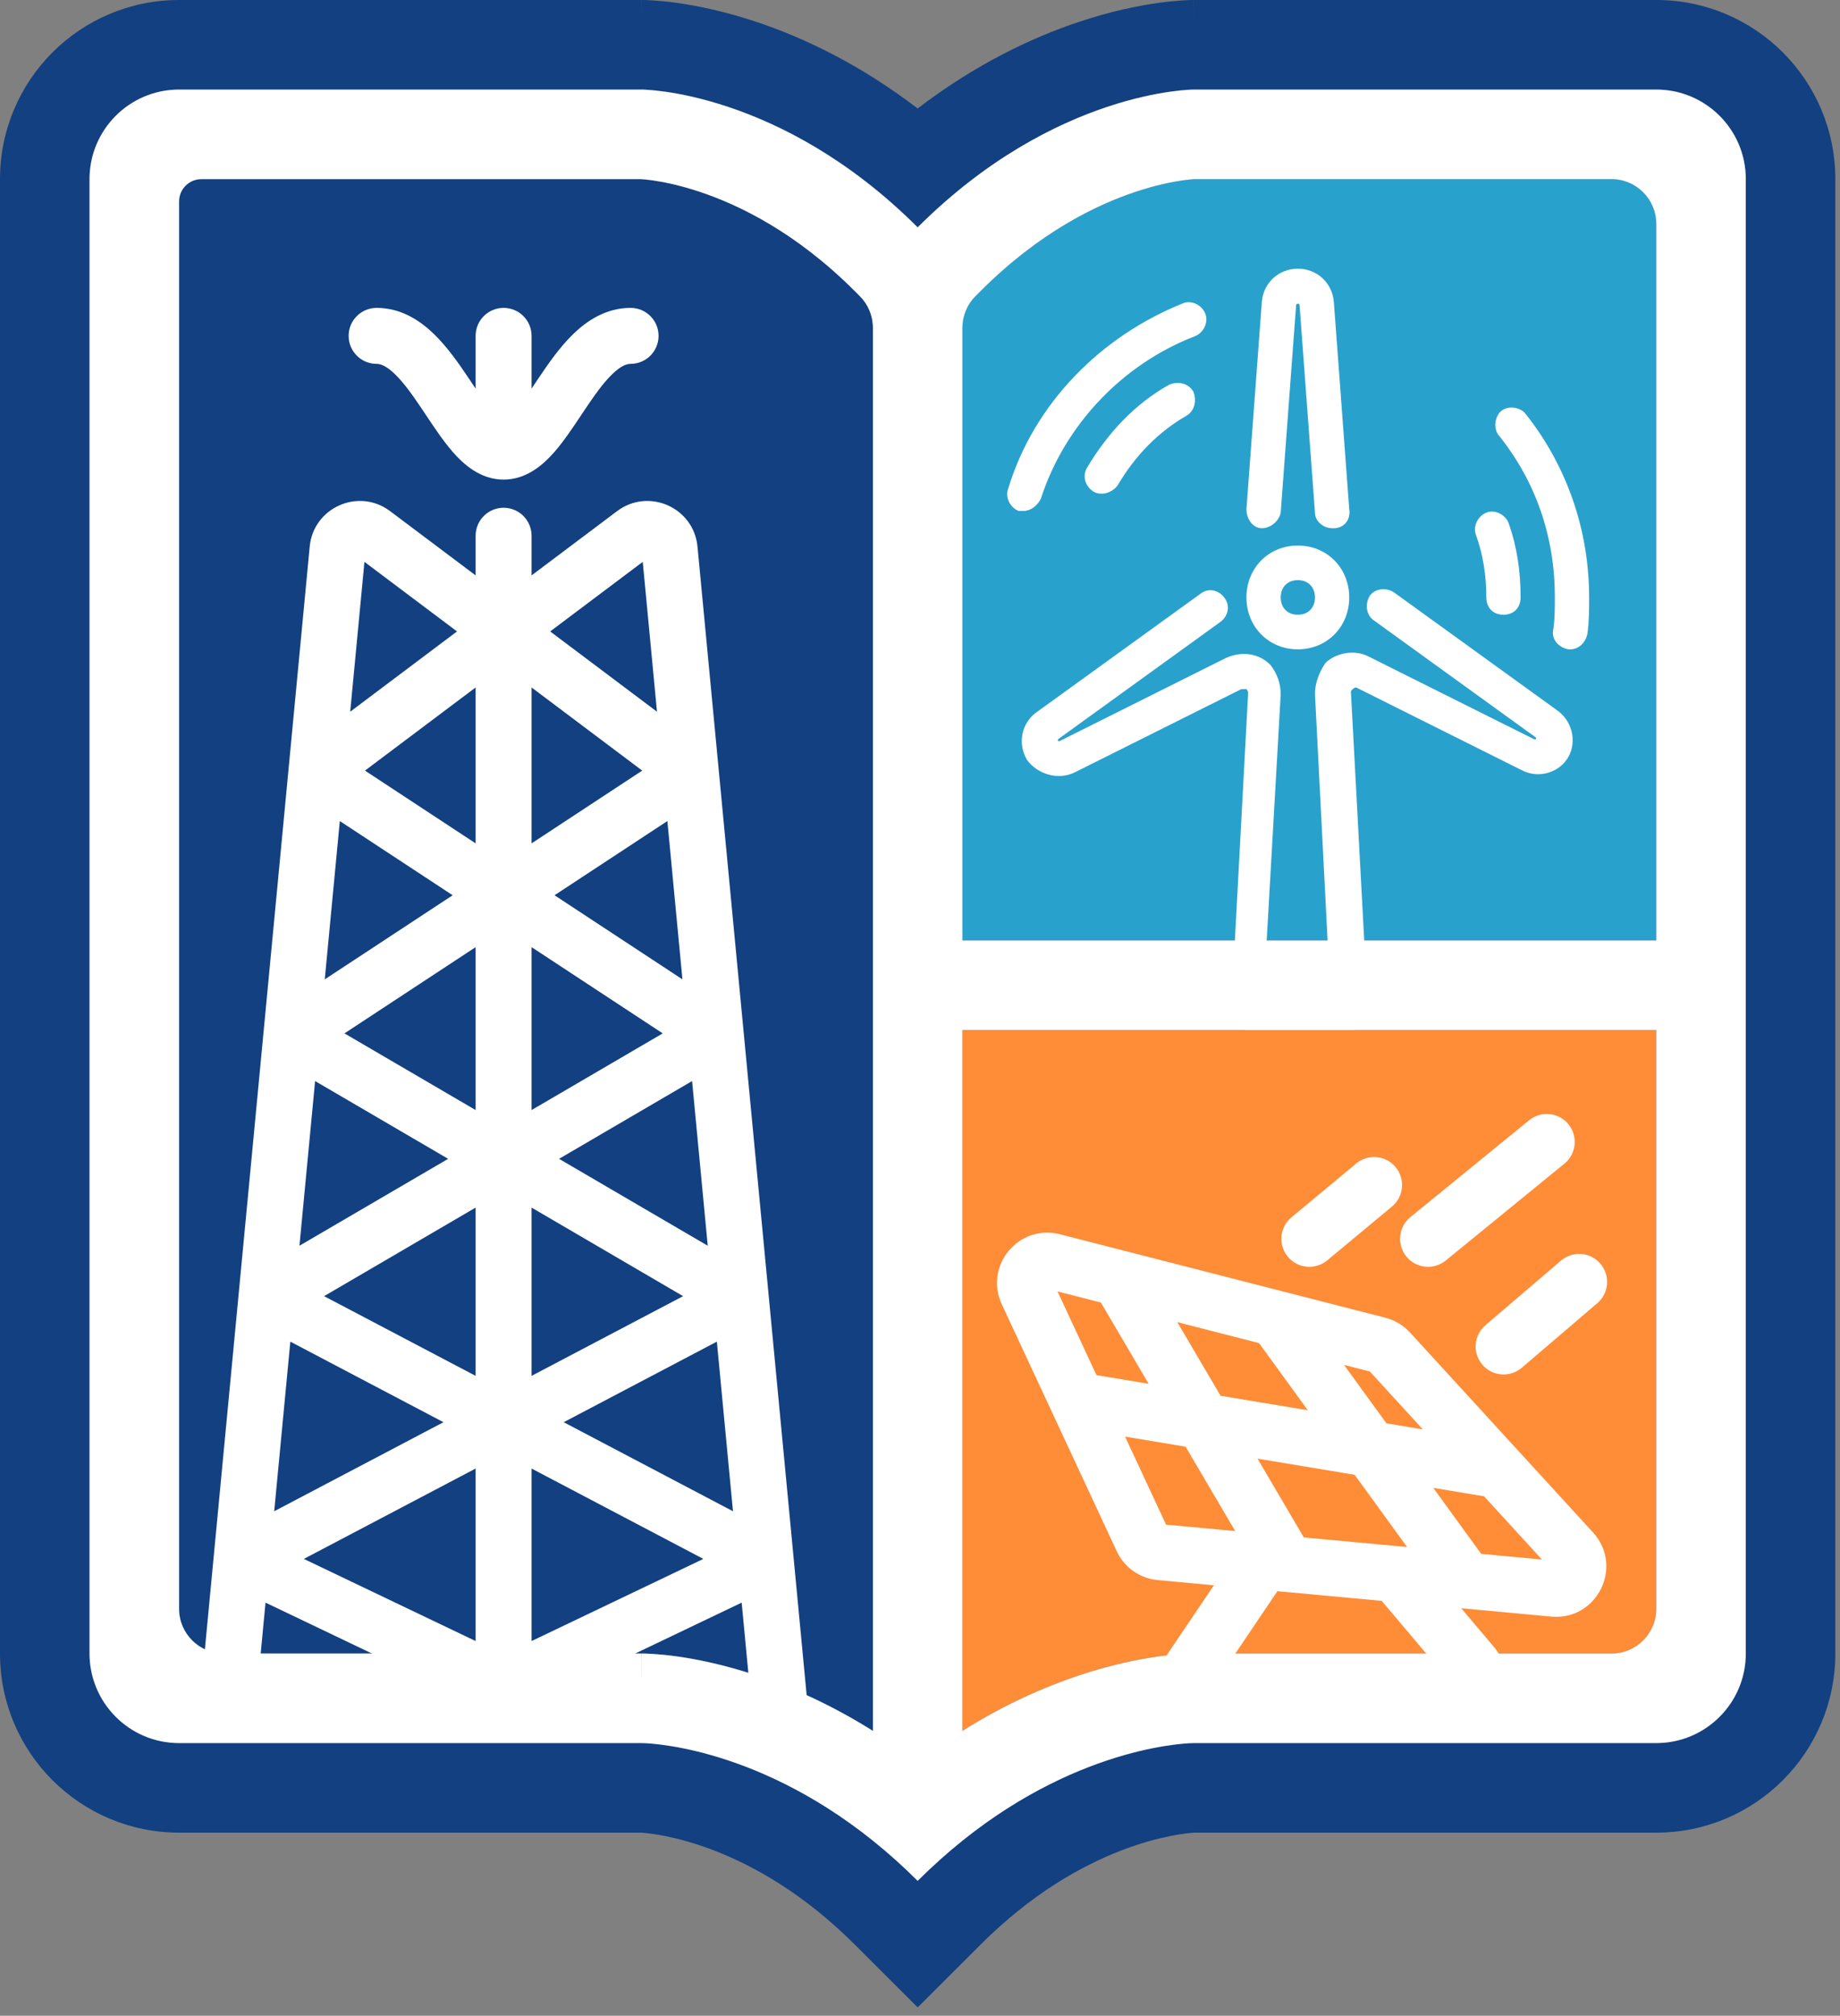
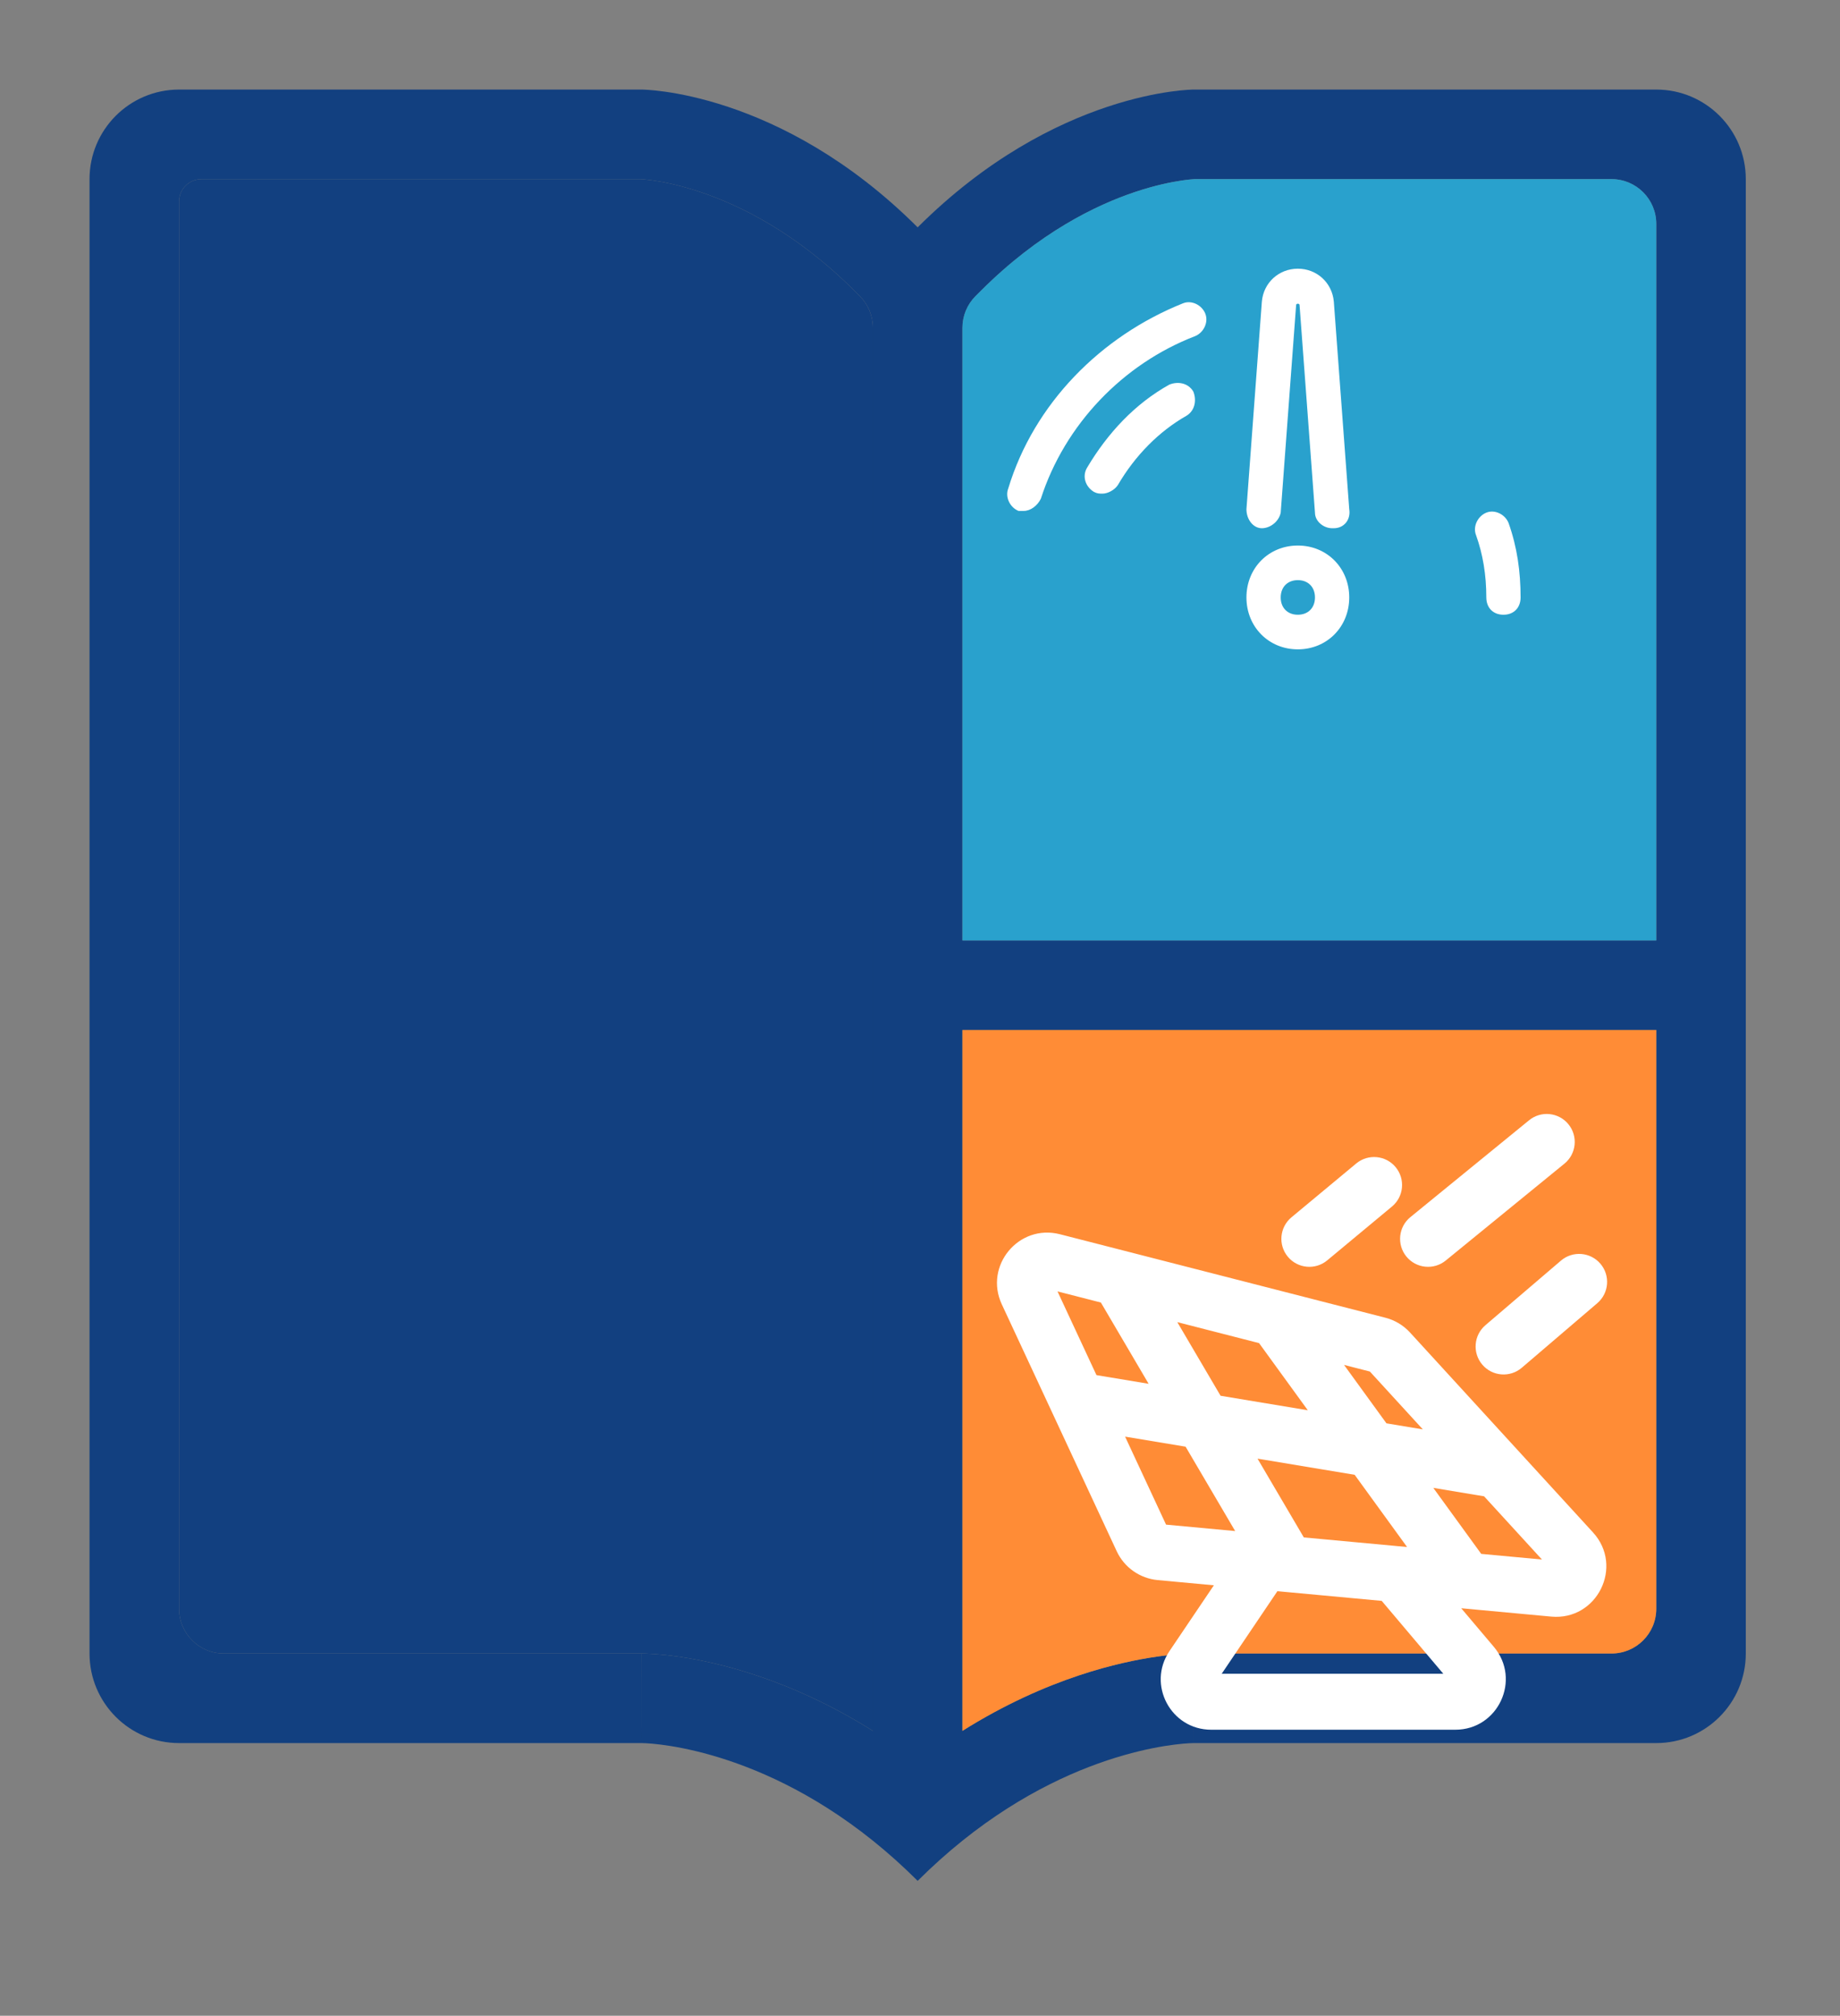
<svg xmlns="http://www.w3.org/2000/svg" width="284" height="311" viewBox="0 0 284 311" fill="none">
  <rect x="0" y="0" width="284" height="311" fill="#808080" stroke="none" />
  <g clip-path="url(#clip0_79_2)">
    <path fill-rule="evenodd" clip-rule="evenodd" d="M134.73 50.571C134.73 48.736 134 46.976 132.701 45.68L131.878 44.859C122.916 35.915 114.185 31.65 107.985 29.588C104.862 28.549 102.349 28.06 100.744 27.831C99.942 27.716 99.372 27.668 99.072 27.648C98.984 27.642 98.92 27.639 98.88 27.637H31.092C29.184 27.637 27.637 29.184 27.637 31.092V248.201C27.637 252.017 30.73 255.11 34.546 255.11H99.032V268.929H27.637C20.005 268.929 13.819 262.742 13.819 255.11V27.637C13.819 20.005 20.005 13.819 27.637 13.819H99.032C99.032 13.819 120.336 13.819 141.639 35.078C162.943 13.819 184.246 13.819 184.246 13.819H255.642C263.273 13.819 269.46 20.005 269.46 27.637V255.11C269.46 262.742 263.273 268.929 255.642 268.929H184.246V255.11H248.732C252.548 255.11 255.642 252.017 255.642 248.201V158.912H148.549V267.046C155.061 262.953 161.231 260.25 166.57 258.474C171.435 256.856 175.58 256.016 178.634 255.581C180.163 255.363 181.424 255.245 182.372 255.182C182.846 255.151 183.243 255.133 183.557 255.122C183.714 255.118 183.851 255.115 183.966 255.112L184.122 255.111L184.188 255.11H184.233C184.233 255.11 184.246 255.11 184.246 268.929C184.246 268.929 167.316 268.929 148.549 283.99C146.264 285.824 143.952 287.881 141.639 290.188C139.327 287.881 137.015 285.824 134.73 283.99C115.963 268.929 99.032 268.929 99.032 268.929C99.032 255.11 99.046 255.11 99.046 255.11H99.09L99.156 255.111L99.313 255.112C99.428 255.115 99.564 255.118 99.721 255.122C100.035 255.133 100.432 255.151 100.907 255.182C101.855 255.245 103.116 255.363 104.644 255.581C107.699 256.016 111.843 256.856 116.709 258.474C122.047 260.25 128.218 262.953 134.73 267.046V50.571ZM148.549 145.094V50.571C148.549 48.736 149.279 46.976 150.577 45.68L151.4 44.859C160.362 35.915 169.094 31.65 175.293 29.588C178.417 28.549 180.929 28.06 182.535 27.831C183.337 27.716 183.907 27.668 184.206 27.648C184.294 27.642 184.358 27.639 184.399 27.637H248.732C252.548 27.637 255.642 30.73 255.642 34.546V145.094H148.549Z" fill="#124080" />
    <path d="M184.246 268.929V255.11H248.732C252.548 255.11 255.642 252.017 255.642 248.201V158.912H148.549V267.046C155.061 262.953 161.232 260.25 166.57 258.474C171.435 256.856 175.58 256.016 178.635 255.581C180.163 255.363 181.424 255.245 182.372 255.182C182.846 255.151 183.243 255.133 183.557 255.122C183.714 255.118 183.851 255.115 183.966 255.112L184.122 255.111L184.188 255.11H184.233C184.233 255.11 184.246 255.11 184.246 268.929Z" fill="#FF8C36" />
    <path d="M148.549 145.094V50.571C148.549 48.736 149.279 46.976 150.577 45.68L151.4 44.859C160.362 35.915 169.094 31.65 175.293 29.588C178.417 28.549 180.929 28.06 182.535 27.831C183.337 27.717 183.907 27.668 184.206 27.648C184.294 27.642 184.358 27.639 184.399 27.637H248.732C252.548 27.637 255.642 30.73 255.642 34.546V145.094H148.549Z" fill="#29A1CD" />
    <path d="M134.73 50.571C134.73 48.736 134 46.976 132.701 45.68L131.878 44.859C122.916 35.915 114.185 31.65 107.985 29.588C104.862 28.549 102.349 28.06 100.744 27.831C99.942 27.717 99.372 27.668 99.072 27.648C98.984 27.642 98.92 27.639 98.88 27.637H31.092C29.184 27.637 27.637 29.184 27.637 31.092V248.201C27.637 252.017 30.73 255.11 34.546 255.11H99.032V268.929C99.032 255.11 99.046 255.11 99.046 255.11H99.09L99.156 255.111L99.313 255.112C99.428 255.115 99.564 255.118 99.721 255.122C100.035 255.133 100.432 255.151 100.907 255.182C101.855 255.245 103.116 255.363 104.644 255.581C107.699 256.016 111.843 256.856 116.709 258.474C122.047 260.25 128.218 262.953 134.73 267.046V50.571Z" fill="#124080" />
-     <path fill-rule="evenodd" clip-rule="evenodd" d="M99.032 13.819C99.032 0 99.039 1.64729e-06 99.046 6.58916e-06L99.061 2.80039e-05L99.09 0L99.156 0.001L99.313 0.002C99.428 0.004 99.564 0.007 99.721 0.012C100.035 0.022 100.432 0.04 100.907 0.072C101.855 0.135 103.115 0.253 104.644 0.47C107.699 0.906 111.843 1.745 116.709 3.364C123.907 5.758 132.619 9.839 141.639 16.739C150.659 9.839 159.372 5.758 166.57 3.364C171.435 1.745 175.58 0.906 178.634 0.47C180.163 0.253 181.424 0.135 182.372 0.072C182.846 0.04 183.243 0.022 183.557 0.012C183.714 0.007 183.851 0.004 183.966 0.002L184.122 0.001L184.188 0L184.218 2.80039e-05L184.233 6.58916e-06C184.24 1.64729e-06 184.246 0 184.246 13.819C184.246 13.819 162.943 13.819 141.639 35.078C120.336 13.819 99.032 13.819 99.032 13.819ZM269.46 27.637C269.46 20.005 263.273 13.819 255.642 13.819H184.246V0H255.642C270.905 0 283.279 12.373 283.279 27.637V255.11C283.279 270.374 270.905 282.747 255.642 282.747H184.398C184.374 282.748 184.339 282.75 184.295 282.753C184.08 282.765 183.647 282.797 183.024 282.875C181.774 283.032 179.775 283.37 177.237 284.096C172.184 285.543 164.965 288.534 157.198 294.767C155.299 296.291 153.358 298.016 151.4 299.969L141.639 309.71L131.878 299.969C129.921 298.016 127.98 296.291 126.081 294.767C118.314 288.534 111.095 285.543 106.041 284.096C103.504 283.37 101.505 283.032 100.255 282.875C99.631 282.797 99.199 282.765 98.984 282.753C98.94 282.75 98.905 282.748 98.88 282.747H27.637C12.373 282.747 0 270.374 0 255.11V27.637C0 12.373 12.373 0 27.637 0H99.032V13.819H27.637C20.005 13.819 13.819 20.005 13.819 27.637V255.11C13.819 262.742 20.005 268.929 27.637 268.929H99.032C99.032 268.929 115.963 268.929 134.73 283.99C137.015 285.824 139.327 287.881 141.639 290.188C143.951 287.881 146.264 285.824 148.549 283.99C167.316 268.929 184.246 268.929 184.246 268.929H255.642C263.273 268.929 269.46 262.742 269.46 255.11V27.637Z" fill="#124080" />
-     <path fill-rule="evenodd" clip-rule="evenodd" d="M134.73 50.571C134.73 48.736 134 46.976 132.701 45.68L131.878 44.859C122.916 35.915 114.185 31.65 107.985 29.588C104.862 28.549 102.349 28.06 100.744 27.831C99.942 27.716 99.372 27.668 99.072 27.648C98.984 27.642 98.92 27.639 98.88 27.637H31.092C29.184 27.637 27.637 29.184 27.637 31.092V248.201C27.637 252.017 30.73 255.11 34.546 255.11H99.032V268.929H27.637C20.005 268.929 13.819 262.742 13.819 255.11V27.637C13.819 20.005 20.005 13.819 27.637 13.819H99.032C99.032 13.819 120.336 13.819 141.639 35.078C162.943 13.819 184.246 13.819 184.246 13.819H255.642C263.273 13.819 269.46 20.005 269.46 27.637V255.11C269.46 262.742 263.273 268.929 255.642 268.929H184.246V255.11H248.732C252.548 255.11 255.642 252.017 255.642 248.201V158.912H148.549V267.046C155.061 262.953 161.231 260.25 166.57 258.474C171.435 256.856 175.58 256.016 178.634 255.581C180.163 255.363 181.424 255.245 182.372 255.182C182.846 255.151 183.243 255.133 183.557 255.122C183.714 255.118 183.851 255.115 183.966 255.112L184.122 255.111L184.188 255.11H184.233C184.233 255.11 184.246 255.11 184.246 268.929C184.246 268.929 167.316 268.929 148.549 283.99C146.264 285.824 143.952 287.881 141.639 290.188C139.327 287.881 137.015 285.824 134.73 283.99C115.963 268.929 99.032 268.929 99.032 268.929C99.032 255.11 99.046 255.11 99.046 255.11H99.09L99.156 255.111L99.313 255.112C99.428 255.115 99.564 255.118 99.721 255.122C100.035 255.133 100.432 255.151 100.907 255.182C101.855 255.245 103.116 255.363 104.644 255.581C107.699 256.016 111.843 256.856 116.709 258.474C122.047 260.25 128.218 262.953 134.73 267.046V50.571ZM148.549 145.094V50.571C148.549 48.736 149.279 46.976 150.577 45.68L151.4 44.859C160.362 35.915 169.094 31.65 175.293 29.588C178.417 28.549 180.929 28.06 182.535 27.831C183.337 27.716 183.907 27.668 184.206 27.648C184.294 27.642 184.358 27.639 184.399 27.637H248.732C252.548 27.637 255.642 30.73 255.642 34.546V145.094H148.549Z" fill="white" />
-     <path fill-rule="evenodd" clip-rule="evenodd" d="M53.809 51.819C53.809 49.434 55.743 47.501 58.128 47.501C61.893 47.501 64.821 49.453 66.945 51.501C69.054 53.536 70.849 56.133 72.331 58.343C72.563 58.688 72.787 59.024 73.005 59.35C73.143 59.557 73.278 59.759 73.411 59.958V51.819C73.411 49.434 75.344 47.501 77.729 47.501C80.114 47.501 82.047 49.434 82.047 51.819V59.958C82.18 59.759 82.315 59.557 82.453 59.35C82.67 59.024 82.895 58.688 83.127 58.343C84.609 56.133 86.404 53.536 88.513 51.501C90.637 49.453 93.565 47.501 97.33 47.501C99.715 47.501 101.648 49.434 101.648 51.819C101.648 54.204 99.715 56.138 97.33 56.138C96.74 56.138 95.856 56.418 94.509 57.717C93.147 59.032 91.811 60.899 90.299 63.154C90.102 63.447 89.901 63.75 89.694 64.06C88.443 65.94 87.031 68.062 85.574 69.729C83.983 71.549 81.371 73.995 77.729 73.995C74.086 73.995 71.475 71.549 69.883 69.729C68.427 68.062 67.015 65.94 65.763 64.06C65.558 63.75 65.356 63.447 65.159 63.154C63.647 60.899 62.311 59.032 60.949 57.717C59.602 56.418 58.718 56.138 58.128 56.138C55.743 56.138 53.809 54.204 53.809 51.819ZM47.801 84.336C48.375 78.29 55.351 75.209 60.207 78.857L73.411 88.775V82.658C73.411 80.273 75.344 78.34 77.729 78.34C80.114 78.34 82.047 80.273 82.047 82.658V88.775L95.251 78.857C100.107 75.209 107.082 78.29 107.658 84.336L124.479 261.246C124.954 266.242 120.641 270.372 115.67 269.68L77.477 264.364L39.319 265.193C34.669 265.295 30.972 261.317 31.412 256.687L47.801 84.336ZM92.547 257.742L115.778 260.975L114.474 247.26L92.547 257.742ZM113.134 233.162L87.007 219.424L110.645 206.994L113.134 233.162ZM109.238 192.197L106.822 166.791L86.289 178.789L109.238 192.197ZM82.047 171.264L102.291 159.436L82.047 146.13V171.264ZM85.591 138.124L105.33 151.099L103.008 126.676L85.591 138.124ZM101.404 109.804L99.206 86.688L84.919 97.42L101.404 109.804ZM73.411 106.065L56.333 118.893L73.411 130.118V106.065ZM69.867 138.124L52.45 126.676L50.128 151.099L69.867 138.124ZM48.636 166.791L46.22 192.197L69.169 178.789L48.636 166.791ZM73.411 186.313L50.024 199.977L73.411 212.274V186.313ZM68.451 219.424L44.813 206.994L42.324 233.162L68.451 219.424ZM40.984 247.26L40.102 256.538L59.509 256.116L40.984 247.26ZM82.047 253.189L108.56 240.515L82.047 226.574V253.189ZM73.411 253.189V226.574L46.898 240.515L73.411 253.189ZM82.047 212.274L105.434 199.977L82.047 186.313V212.274ZM73.411 171.264L53.167 159.436L73.411 146.13V171.264ZM54.054 109.804L56.252 86.688L70.539 97.42L54.054 109.804ZM82.047 130.118V106.065L99.125 118.893L82.047 130.118Z" fill="white" />
    <path d="M200.318 84.167C195.822 84.167 192.385 87.637 192.385 92.175C192.385 96.714 195.822 100.184 200.318 100.184C204.814 100.184 208.252 96.714 208.252 92.175C208.252 87.637 204.814 84.167 200.318 84.167ZM200.318 94.845C198.731 94.845 197.674 93.777 197.674 92.175C197.674 90.574 198.732 89.506 200.318 89.506C201.905 89.506 202.963 90.574 202.963 92.175C202.963 93.777 201.905 94.845 200.318 94.845Z" fill="white" />
-     <path d="M235.492 63.879C234.699 62.811 232.848 62.544 231.79 63.345C230.732 64.146 230.468 66.015 231.261 67.082C237.079 74.29 239.988 82.832 239.988 92.175C239.988 93.777 239.989 95.646 239.724 97.248C239.459 98.582 240.517 99.917 242.104 100.184H242.369C243.691 100.184 244.749 99.116 245.013 97.781C245.278 95.913 245.278 94.044 245.278 92.175C245.278 81.765 241.84 71.888 235.492 63.879Z" fill="white" />
    <path d="M186.037 48.396C185.508 47.062 183.921 46.26 182.599 46.794C169.905 51.866 159.591 62.277 155.623 75.358C155.095 76.692 155.888 78.294 157.21 78.828C157.475 78.828 157.739 78.828 158.004 78.828C159.062 78.828 160.119 78.027 160.648 76.96C164.351 65.481 173.343 56.138 184.45 51.866C185.773 51.333 186.566 49.731 186.037 48.396Z" fill="white" />
    <path d="M232.848 80.697C232.319 79.362 230.732 78.561 229.41 79.095C228.088 79.629 227.294 81.231 227.823 82.565C228.881 85.502 229.41 88.705 229.41 92.175C229.41 93.777 230.468 94.845 232.055 94.845C233.641 94.845 234.699 93.777 234.699 92.175C234.699 88.171 234.17 84.434 232.848 80.697Z" fill="white" />
    <path d="M184.186 60.409C183.392 59.074 181.806 58.807 180.483 59.341C175.194 62.277 170.962 66.815 167.789 72.154C166.995 73.489 167.524 75.091 168.847 75.892C169.376 76.159 169.64 76.159 170.169 76.159C170.962 76.159 172.02 75.625 172.549 74.824C175.194 70.286 178.897 66.548 183.128 64.146C184.45 63.345 184.715 61.743 184.186 60.409Z" fill="white" />
    <path d="M208.252 78.561L205.872 46.528C205.607 43.591 203.228 41.455 200.318 41.455C197.409 41.455 195.029 43.591 194.765 46.528L192.385 78.561C192.385 80.163 193.442 81.498 194.765 81.498C196.087 81.498 197.409 80.43 197.674 79.095L200.054 47.061C200.054 46.794 200.583 46.794 200.583 47.061L202.963 79.095C202.963 80.43 204.285 81.498 205.608 81.498H205.872C207.459 81.498 208.517 80.163 208.252 78.561Z" fill="white" />
-     <path d="M240.253 109.527L215.128 91.375C213.806 90.574 212.219 90.841 211.426 91.908C210.633 93.243 210.897 94.845 211.955 95.646L237.079 113.798V114.065H236.814L211.161 101.252C209.045 100.184 206.136 100.718 204.549 102.32C203.491 103.921 202.963 105.523 202.963 107.125L205.343 153.573H195.029L197.674 107.125C197.674 105.523 197.145 103.921 196.087 102.586C194.236 100.718 191.591 100.451 189.21 101.518L163.558 114.332H163.293V114.065L188.417 95.913C189.475 95.112 190.004 93.51 188.946 92.175C188.153 91.108 186.566 90.574 185.244 91.642L160.119 109.794C157.739 111.396 156.946 114.599 158.532 117.269C160.119 119.404 163.293 120.472 165.938 119.137L191.591 106.324C191.856 106.324 192.12 106.324 192.385 106.324C192.385 106.324 192.649 106.591 192.649 106.858L190.004 156.243C190.004 157.044 190.269 157.578 190.798 158.112C191.327 158.645 192.12 158.912 192.649 158.912H208.517C209.311 158.912 209.84 158.645 210.368 158.112C210.897 157.578 211.162 156.777 211.162 156.243L208.517 106.858C208.517 106.591 208.517 106.591 208.782 106.324C209.046 106.057 209.311 106.057 209.311 106.057L234.964 118.87C237.609 120.205 240.782 119.137 242.104 116.735C243.427 114.332 242.633 111.129 240.253 109.527Z" fill="white" />
    <path fill-rule="evenodd" clip-rule="evenodd" d="M242.085 173.456C243.592 175.304 243.316 178.024 241.468 179.532L223.147 194.479C221.299 195.987 218.578 195.711 217.071 193.863C215.563 192.015 215.839 189.295 217.687 187.787L236.009 172.84C237.857 171.332 240.577 171.608 242.085 173.456ZM215.41 180.069C216.934 181.904 216.683 184.626 214.848 186.15L204.855 194.455C203.021 195.979 200.298 195.728 198.774 193.893C197.25 192.059 197.501 189.336 199.335 187.812L209.329 179.508C211.163 177.984 213.886 178.235 215.41 180.069ZM154.624 201.235C151.855 195.287 157.246 188.795 163.601 190.424L213.831 203.304C215.293 203.679 216.614 204.471 217.633 205.584L245.875 236.427C250.675 241.669 246.502 250.072 239.424 249.415L225.535 248.127L230.567 254.077C234.839 259.13 231.248 266.869 224.631 266.869H186.942C180.713 266.869 177.015 259.91 180.499 254.748L187.358 244.586L178.687 243.782C175.935 243.526 173.525 241.829 172.359 239.323L154.624 201.235ZM197.164 245.496L188.567 258.233H222.77L213.263 246.989L197.164 245.496ZM228.623 239.74L237.994 240.609L229.065 230.858L221.226 229.555L228.623 239.74ZM213.996 219.598L219.61 220.531L211.437 211.606L207.449 210.583L213.996 219.598ZM194.333 207.22L201.857 217.581L188.392 215.343L181.715 203.985L194.333 207.22ZM169.918 200.96L163.224 199.244L169.238 212.16L177.289 213.498L169.918 200.96ZM182.993 223.201L173.656 221.649L179.979 235.228L190.646 236.217L182.993 223.201ZM201.242 237.2L217.178 238.678L209.088 227.538L194.097 225.046L201.242 237.2ZM247.018 194.971C248.568 196.784 248.354 199.51 246.541 201.059L234.882 211.025C233.069 212.574 230.343 212.361 228.793 210.548C227.244 208.735 227.458 206.009 229.27 204.459L240.93 194.494C242.743 192.945 245.468 193.158 247.018 194.971Z" fill="white" />
  </g>
  <defs>
    <clipPath id="clip0_79_2">
      <rect width="283.279" height="310.916" fill="white" />
    </clipPath>
  </defs>
</svg>